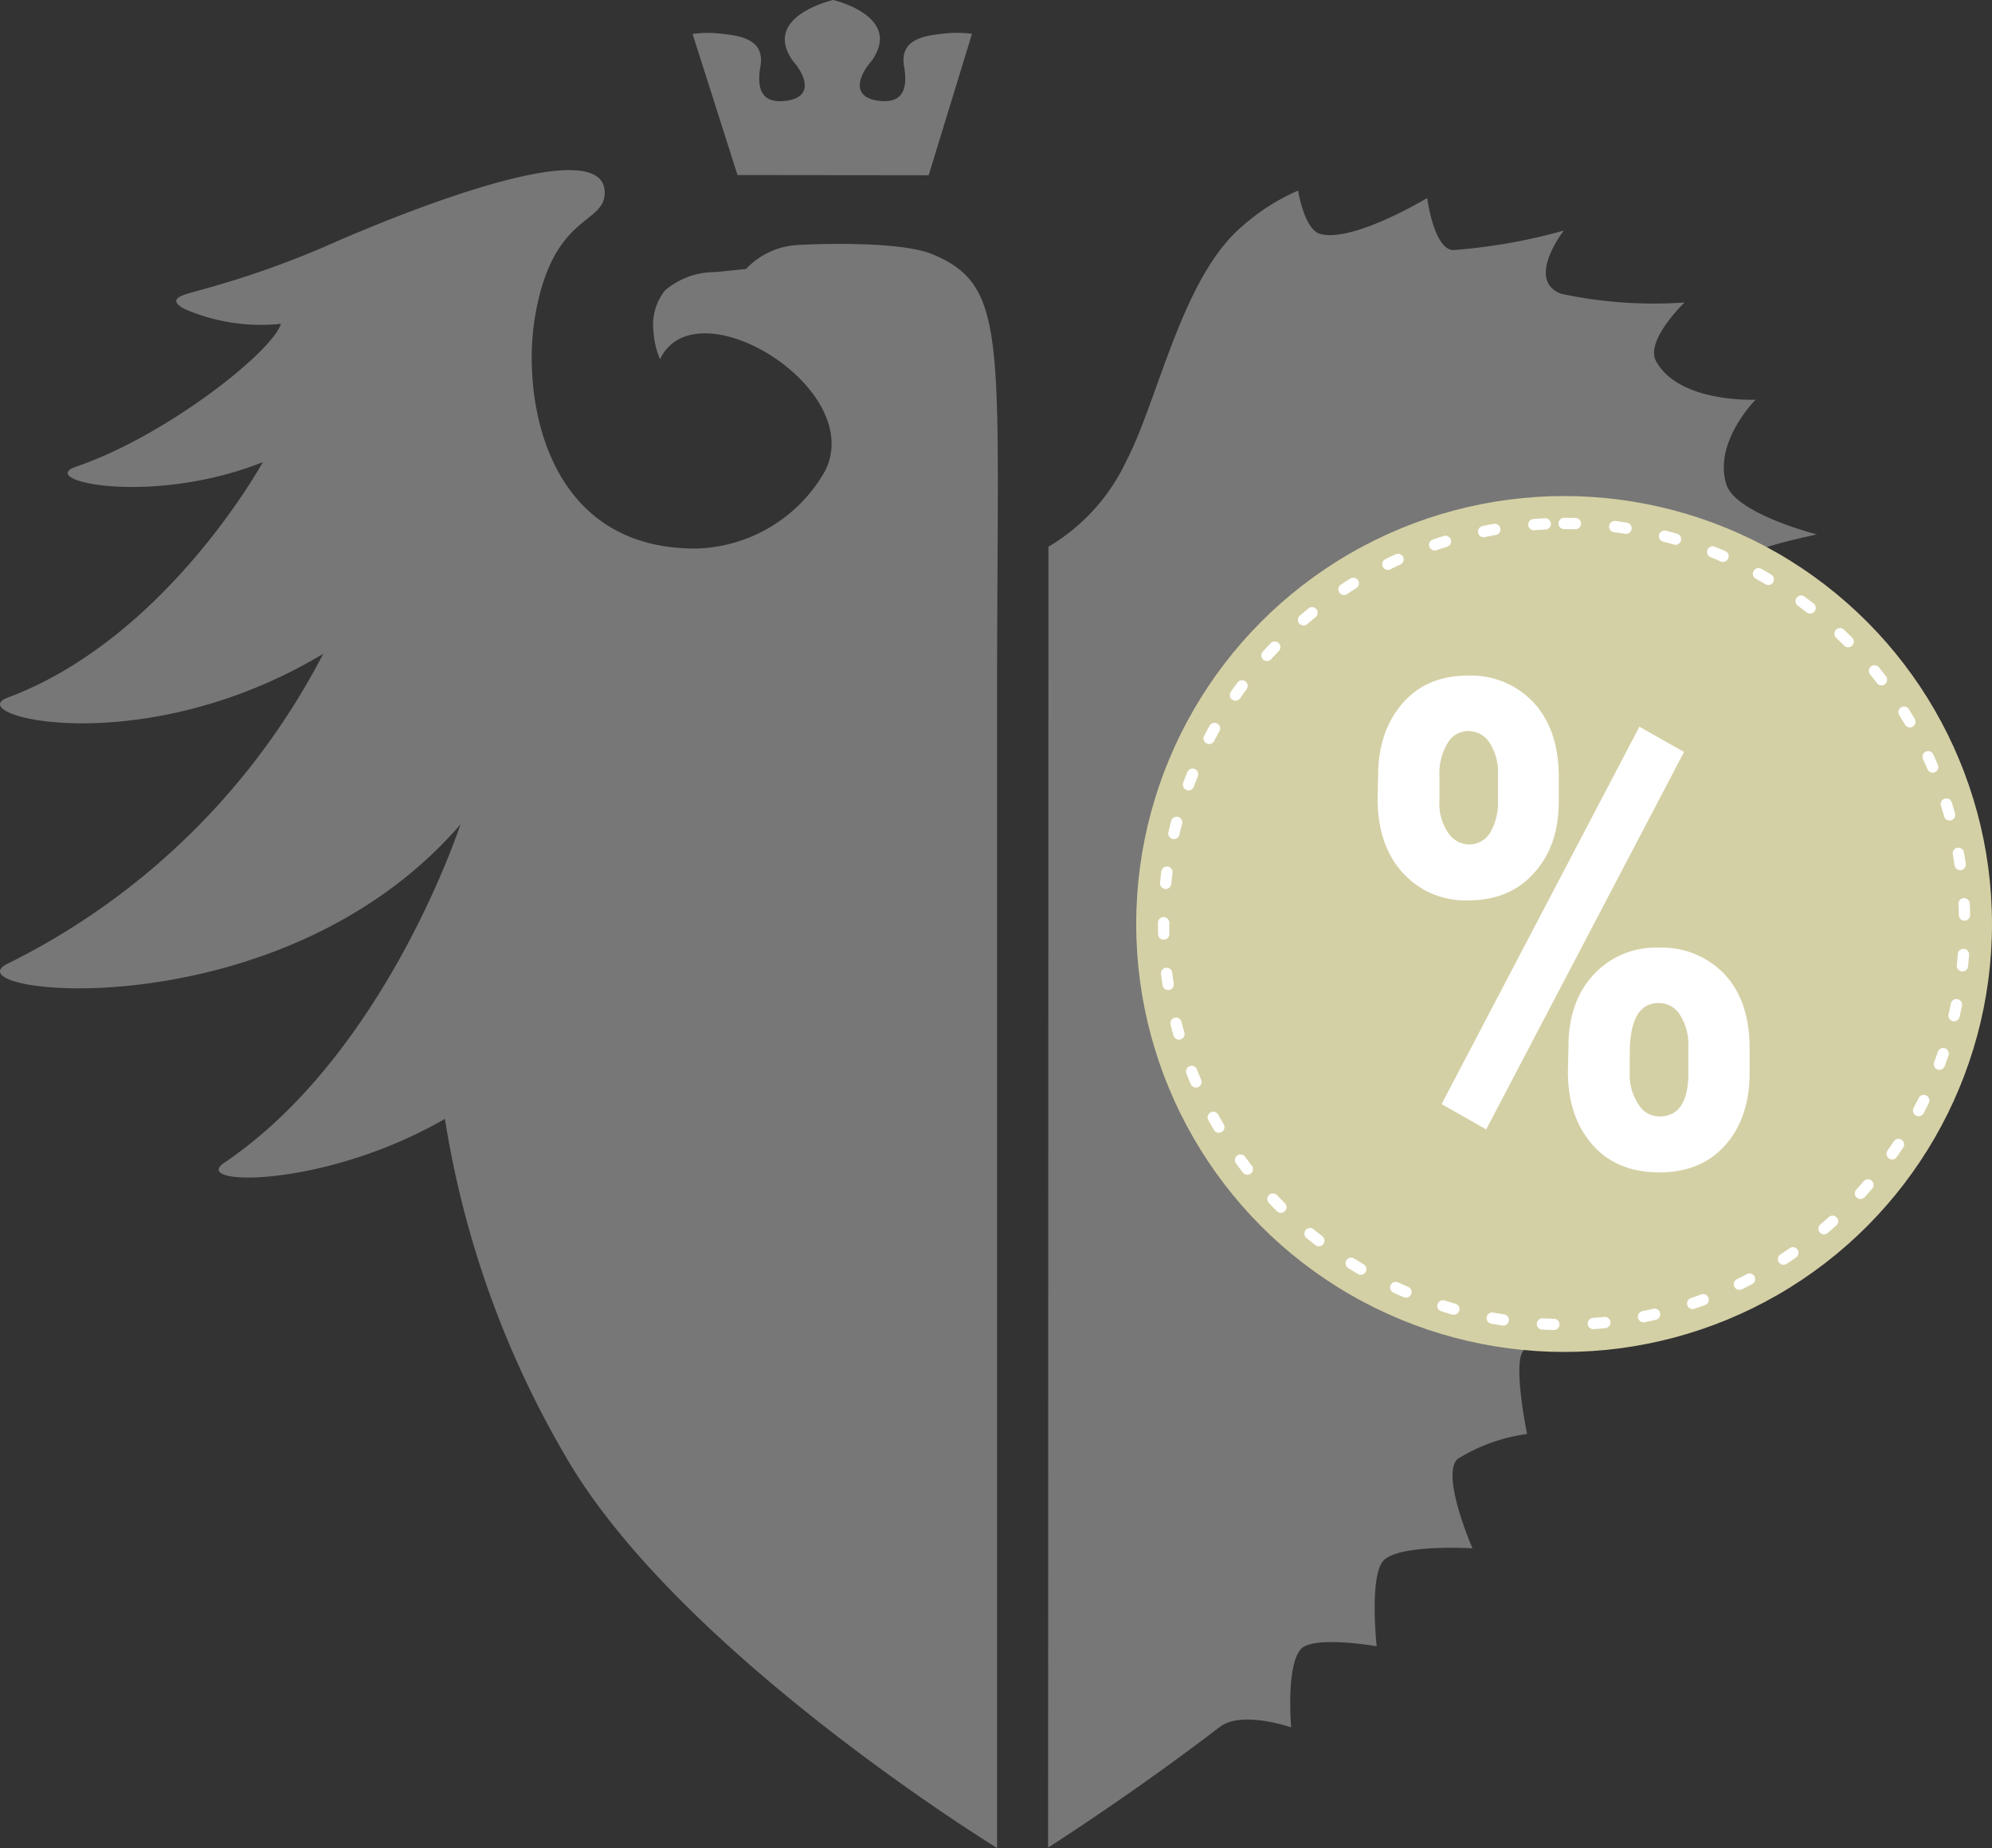
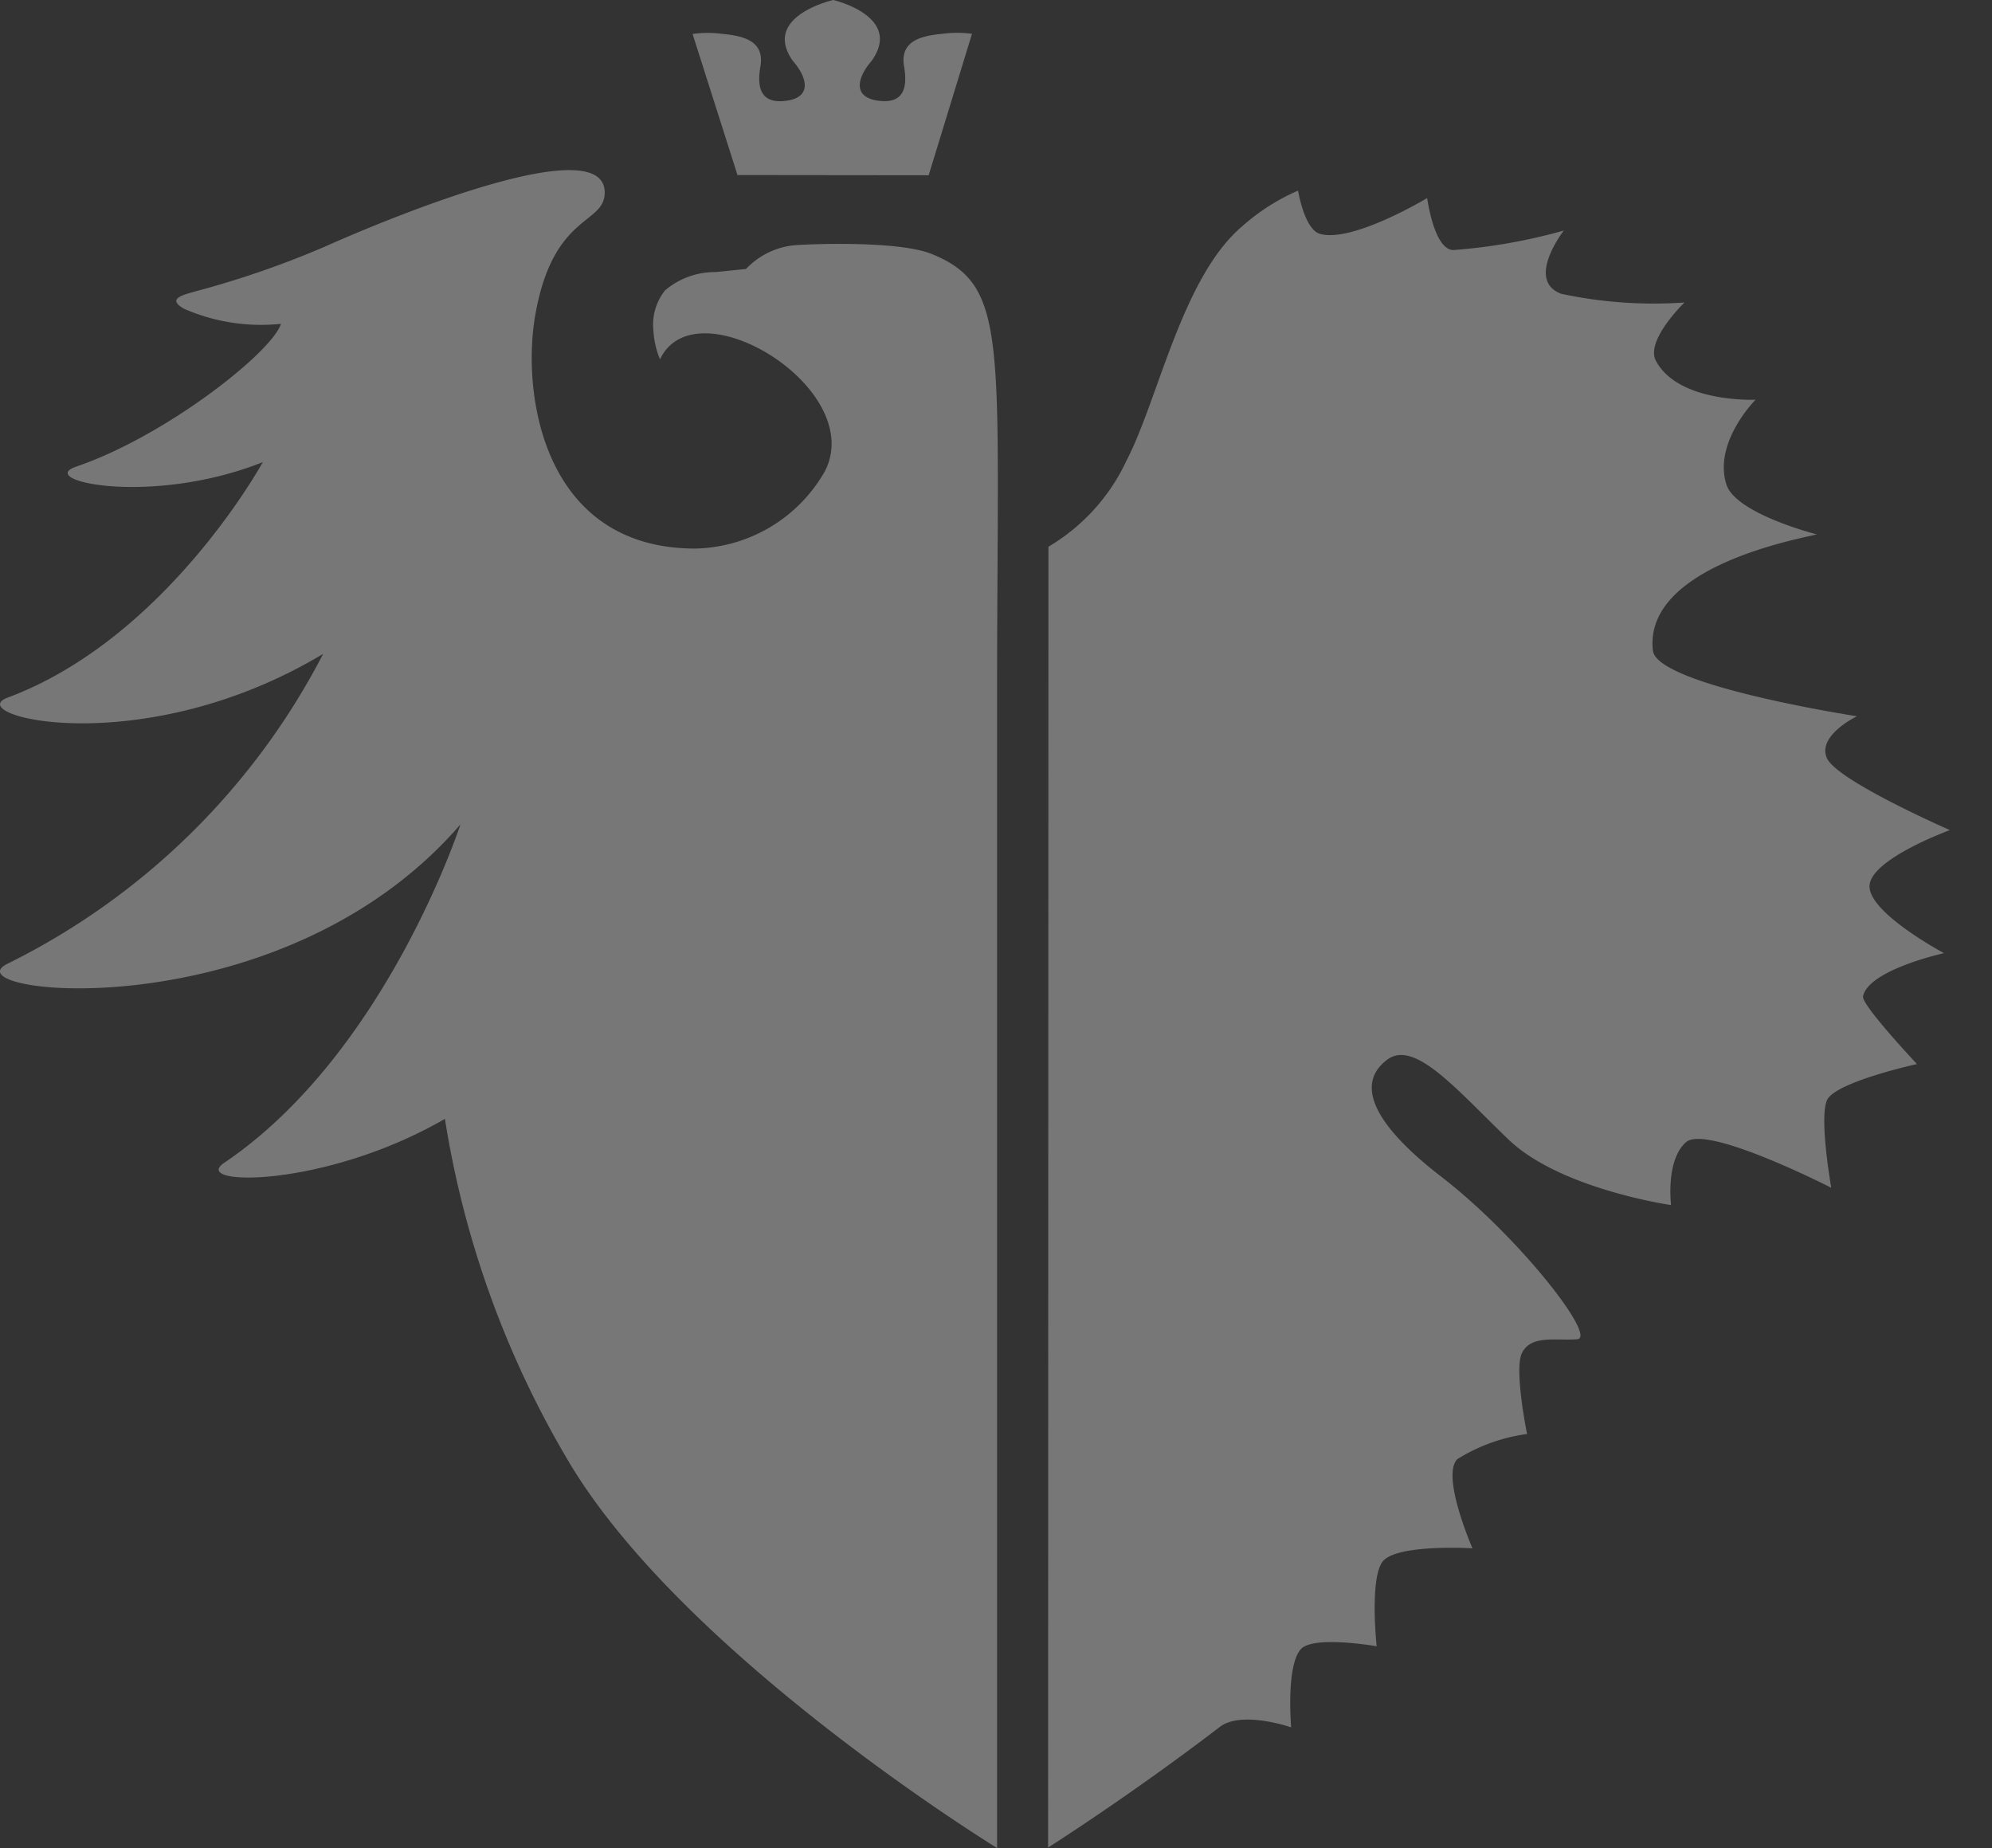
<svg xmlns="http://www.w3.org/2000/svg" width="353.322" height="327.741" viewBox="0 0 353.322 327.741">
  <rect x="0" y="0" width="353.322" height="327.741" fill="#333333" stroke="none" />
  <defs>
    <clipPath id="clip-path">
      <rect id="Rectangle_1" data-name="Rectangle 1" width="345.852" height="327.741" fill="#ddd" />
    </clipPath>
  </defs>
  <g id="blason-reduction" transform="translate(-133.574 -3153.129)">
    <g id="sigle" transform="translate(133.574 3153.129)" opacity="0.405">
      <g id="Groupe_1" data-name="Groupe 1" transform="translate(0 0)" clip-path="url(#clip-path)">
        <path id="Tracé_1" data-name="Tracé 1" d="M78.926,174.762c-21.382,12.371-45.34,11.954-39.141,7.788,28.647-19.334,41.884-60,41.884-60-32.117,37.2-91.445,30.116-80.293,24.686A125.673,125.673,0,0,0,57.322,92.3c-32.247,19.357-64.4,10.907-55.946,7.756C29.523,89.562,46.615,58.3,46.615,58.3c-19.83,7.876-40.341,3.28-33.141.811C29.407,53.7,48.282,38.769,49.835,33.769a34.088,34.088,0,0,1-17.143-2.646c-3.331-1.853-.093-2.507,2.317-3.2a165.847,165.847,0,0,0,22.42-7.756c13.4-5.977,50.432-20.956,49.821-9.391-.292,5.379-9.141,3.642-12.283,21.289-2.53,14.108,1.353,41.564,28.35,41.564a27.071,27.071,0,0,0,23-13.723c7.506-14.65-22.911-33.22-29.254-19.839A15.706,15.706,0,0,1,115.89,34.9a9.73,9.73,0,0,1,2.071-7.061,13.644,13.644,0,0,1,8.961-3.243l5.4-.551a13.617,13.617,0,0,1,9.378-4.263c2.437-.158,17.828-.764,23.629,1.631,13.779,5.671,11.523,15.512,11.523,78.074V304.083S120.5,269.538,100.364,234.7a171.013,171.013,0,0,1-21.447-59.935" transform="translate(0 23.659)" fill="#ddd" />
        <path id="Tracé_2" data-name="Tracé 2" d="M68.389,31.079l-33.91-.037L26.514,6.023a19.27,19.27,0,0,1,5.365,0c3.934.361,7.413,1.39,6.667,5.741-.588,3.424-.236,6.839,4.777,6.079,4.239-.644,3.665-3.943.987-7.033C38.662,2.882,51.468,0,51.468,0s12.44,2.882,6.8,10.8c-2.673,3.086-3.243,6.389.987,7.033,5,.764,5.356-2.655,4.768-6.079-.741-4.332,2.743-5.379,6.681-5.741A19.448,19.448,0,0,1,76.07,6Z" transform="translate(96.33 0)" fill="#ddd" />
        <path id="Tracé_3" data-name="Tracé 3" d="M40.124,301.163l.06-230.709A34.774,34.774,0,0,0,54.042,55.165C59.69,44.3,63.846,22.784,74.493,13.68A37.272,37.272,0,0,1,84.459,7.3s1.112,6.862,3.873,7.668C94.1,16.622,107.361,8.62,107.361,8.62s1.2,9.155,4.633,9.225a99.45,99.45,0,0,0,19.6-3.461s-6.857,8.8-.463,11.217A78.6,78.6,0,0,0,153,27.144s-7.015,6.755-5.059,10.364c4.035,7.51,17.671,6.876,17.671,6.876s-7.51,7.5-5.194,14.988c1.589,5.194,15.841,8.84,15.841,8.84,3.211-.06-30.686,4.2-28.865,20.65.695,6.213,36.2,11.662,36.2,11.662s-7.154,3.433-5.319,7.45,21.8,12.741,21.8,12.741-14.256,5.185-14.256,9.98,13.214,11.842,13.214,11.842-13.4,2.937-14.363,7.668c-.306,1.5,9.568,12,9.568,12s-14.53,3.188-15.957,6.4.751,15.535.751,15.535-22.1-11.3-25.756-8.085-2.655,11.157-2.655,11.157-19.654-2.822-28.832-11.625-16.679-17.852-21.558-14.131c-6.361,4.846-.778,12.69,9.493,20.618,13.862,10.656,27.822,28.614,24.264,28.934-3.79.306-8.247-.848-9.836,2.493-1.39,2.975.927,14.312.927,14.312a31.314,31.314,0,0,0-12.371,4.457c-2.937,2.951,2.687,15.818,2.687,15.818s-13.825-.848-16.035,2.483S98.4,265.46,98.4,265.46s-11.3-1.988-13.473.542c-2.636,3.025-1.691,13.839-1.691,13.839s-8.771-3.053-12.649-.083c-15.91,12.181-30.454,21.391-30.454,21.391" transform="translate(145.777 26.504)" fill="#ddd" />
      </g>
    </g>
    <g id="Groupe_408" data-name="Groupe 408" transform="translate(335.104 3241.104)">
-       <circle id="Ellipse_12" data-name="Ellipse 12" cx="75.896" cy="75.896" r="75.896" transform="translate(0)" fill="#d4d0a5" />
-       <path id="Tracé_134" data-name="Tracé 134" d="M-277.1,681.535c0-5.244,1.43-9.439,4.291-12.776s6.77-4.958,11.632-4.958a15.11,15.11,0,0,1,11.728,4.863c2.956,3.242,4.386,7.628,4.386,13.063v4.291c0,5.339-1.43,9.535-4.386,12.777-2.86,3.242-6.77,4.863-11.632,4.863a14.946,14.946,0,0,1-11.632-4.863c-2.956-3.242-4.481-7.628-4.481-13.158Zm10.87,4.481a9.147,9.147,0,0,0,1.526,5.626,4.514,4.514,0,0,0,3.814,2.1,4.329,4.329,0,0,0,3.719-2.193,10.792,10.792,0,0,0,1.335-5.721v-4.386a9.744,9.744,0,0,0-1.43-5.625,4.485,4.485,0,0,0-3.814-2.193,4.215,4.215,0,0,0-3.719,2.193,10.36,10.36,0,0,0-1.43,5.816Zm8.3,58.257-7.914-4.481,35.088-66.934,7.914,4.481Zm14.588-14.588c0-5.339,1.43-9.535,4.386-12.776a14.946,14.946,0,0,1,11.632-4.863,15.37,15.37,0,0,1,11.728,4.767c2.956,3.242,4.386,7.532,4.386,13.158v4.291c0,5.244-1.43,9.535-4.291,12.777s-6.77,4.863-11.728,4.863-8.963-1.621-11.823-4.863-4.386-7.532-4.386-12.967Zm10.87,4.577a9.333,9.333,0,0,0,1.526,5.53,4.329,4.329,0,0,0,3.719,2.193c3.242,0,4.958-2.288,5.149-6.96v-5.339a9.744,9.744,0,0,0-1.43-5.625,4.367,4.367,0,0,0-3.814-2.193c-3.433,0-5.149,2.956-5.149,8.963Z" transform="translate(320.011 -631.954)" fill="#fff" />
-       <path id="Ellipse_13" data-name="Ellipse 13" d="M71.034-1c.674,0,1.356.009,2.028.028a1,1,0,0,1-.055,2C72.353,1.009,71.689,1,71.034,1a1,1,0,0,1-1-1A1,1,0,0,1,71.034-1Zm-3.368.078a1,1,0,0,1,.046,2c-.654.031-1.316.071-1.968.119A1,1,0,0,1,65.595-.8c.67-.05,1.351-.091,2.024-.123Zm12.344.483a1.01,1.01,0,0,1,.126.008c.668.084,1.344.179,2.009.282a1,1,0,1,1-.306,1.976c-.646-.1-1.3-.192-1.953-.274a1,1,0,0,1,.124-1.992Zm-21.283.5A1,1,0,0,1,58.9,2.048c-.645.113-1.3.236-1.938.367a1,1,0,1,1-.4-1.96C57.219.32,57.89.193,58.553.077A1.006,1.006,0,0,1,58.726.062ZM88.844,1.251a1,1,0,0,1,.251.032c.652.168,1.31.348,1.957.535A1,1,0,1,1,90.5,3.74c-.628-.181-1.268-.356-1.9-.52a1,1,0,0,1,.249-1.968Zm-38.863.92a1,1,0,0,1,.3,1.955c-.625.194-1.256.4-1.875.61a1,1,0,0,1-.646-1.893c.637-.217,1.286-.429,1.929-.628A1,1,0,0,1,49.982,2.171Zm47.411,1.88a1,1,0,0,1,.371.072c.625.25,1.255.512,1.872.78a1,1,0,0,1-.795,1.835c-.6-.26-1.213-.515-1.82-.758a1,1,0,0,1,.372-1.929ZM41.577,5.376a1,1,0,0,1,.416,1.91c-.6.272-1.195.555-1.782.844a1,1,0,1,1-.881-1.8c.6-.3,1.221-.589,1.833-.868A1,1,0,0,1,41.577,5.376Zm63.937,2.539a1,1,0,0,1,.485.126c.588.327,1.18.667,1.758,1.011a1,1,0,1,1-1.021,1.72c-.563-.334-1.138-.665-1.71-.983a1,1,0,0,1,.487-1.874ZM33.648,9.622a1,1,0,0,1,.528,1.85c-.556.345-1.115.7-1.661,1.063a1,1,0,0,1-1.1-1.669c.562-.371,1.137-.738,1.708-1.093A1,1,0,0,1,33.648,9.622Zm79.434,3.154a1,1,0,0,1,.592.195c.542.4,1.086.811,1.617,1.224a1,1,0,0,1-1.23,1.577c-.516-.4-1.045-.8-1.572-1.191a1,1,0,0,1,.593-1.806ZM26.32,14.836a1,1,0,0,1,.631,1.777c-.508.412-1.017.837-1.514,1.263a1,1,0,0,1-1.3-1.517c.511-.438,1.034-.876,1.557-1.3A1,1,0,0,1,26.32,14.836Zm93.657,3.716a1,1,0,0,1,.689.275c.488.464.975.941,1.45,1.418a1,1,0,1,1-1.418,1.41c-.461-.464-.936-.928-1.41-1.379a1,1,0,0,1,.689-1.725ZM19.705,20.93a1,1,0,0,1,.722,1.691c-.452.473-.9.958-1.343,1.444A1,1,0,1,1,17.6,22.723c.451-.5.916-1,1.381-1.485A1,1,0,0,1,19.705,20.93ZM126.09,25.147a1,1,0,0,1,.775.368c.426.521.85,1.056,1.26,1.589a1,1,0,0,1-1.584,1.221c-.4-.518-.812-1.038-1.225-1.545a1,1,0,0,1,.774-1.632ZM13.909,27.806a1,1,0,0,1,.8,1.6c-.389.526-.777,1.065-1.151,1.6a1,1,0,1,1-1.64-1.145c.385-.552.783-1.106,1.184-1.647A1,1,0,0,1,13.909,27.806ZM131.326,32.46a1,1,0,0,1,.849.47c.357.571.71,1.155,1.05,1.735a1,1,0,0,1-1.726,1.011c-.331-.564-.674-1.132-1.021-1.687a1,1,0,0,1,.847-1.53Zm-122.3,2.9A1,1,0,0,1,9.9,36.848c-.32.571-.636,1.154-.94,1.734a1,1,0,1,1-1.772-.928c.312-.6.637-1.2.967-1.783A1,1,0,0,1,9.025,35.359ZM135.6,40.375a1,1,0,0,1,.909.582c.281.611.558,1.235.822,1.854a1,1,0,0,1-1.84.784c-.256-.6-.525-1.208-.8-1.8a1,1,0,0,1,.908-1.418ZM5.135,43.468a1,1,0,0,1,.927,1.374c-.245.607-.484,1.225-.712,1.838a1,1,0,1,1-1.875-.7c.234-.631.48-1.267.732-1.891A1,1,0,0,1,5.135,43.468Zm133.7,5.3a1,1,0,0,1,.954.7c.2.642.4,1.3.579,1.944a1,1,0,1,1-1.925.544c-.178-.63-.367-1.265-.563-1.89a1,1,0,0,1,.955-1.3ZM2.307,52.006a1,1,0,0,1,.968,1.253c-.166.633-.324,1.277-.472,1.914a1,1,0,1,1-1.948-.451c.152-.656.315-1.318.485-1.969A1,1,0,0,1,2.307,52.006Zm138.66,5.5a1,1,0,0,1,.983.825c.118.662.228,1.336.327,2a1,1,0,1,1-1.978.295c-.1-.647-.2-1.3-.318-1.946a1,1,0,0,1,.986-1.175ZM.589,60.835a1.01,1.01,0,0,1,.13.008,1,1,0,0,1,.863,1.12c-.084.649-.16,1.308-.225,1.959a1,1,0,1,1-1.99-.2c.068-.67.146-1.348.232-2.015A1,1,0,0,1,.589,60.835Zm141.39,5.608a1,1,0,0,1,1,.95c.033.671.058,1.353.073,2.026a1,1,0,1,1-2,.044c-.014-.655-.038-1.318-.071-1.971a1,1,0,0,1,.949-1.048ZM0,69.81H0a1,1,0,0,1,1,1q0,.11,0,.221c0,.582.007,1.171.021,1.752A1,1,0,0,1,.046,73.81a1,1,0,0,1-1.024-.975c-.015-.6-.022-1.2-.022-1.8q0-.113,0-.227A1,1,0,0,1,0,69.81Zm141.863,5.627.076,0a1,1,0,0,1,.922,1.072c-.051.672-.111,1.351-.18,2.02a1,1,0,1,1-1.989-.206c.067-.651.126-1.312.175-1.965A1,1,0,0,1,141.864,75.437ZM.535,78.789a1,1,0,0,1,.991.878c.08.65.17,1.307.268,1.954a1,1,0,0,1-1.977.3c-.1-.665-.194-1.341-.276-2.01A1,1,0,0,1,.412,78.8,1.011,1.011,0,0,1,.535,78.789Zm140.088,5.556a1,1,0,0,1,.981,1.2c-.135.66-.281,1.326-.435,1.981a1,1,0,0,1-1.947-.456c.149-.637.291-1.285.423-1.926A1,1,0,0,1,140.624,84.345ZM2.2,87.628a1,1,0,0,1,.968.753c.162.634.334,1.274.514,1.9a1,1,0,0,1-1.923.549c-.185-.647-.363-1.306-.529-1.958a1,1,0,0,1,.97-1.247Zm136.067,5.4a1,1,0,0,1,.946,1.324c-.218.637-.448,1.279-.683,1.91a1,1,0,0,1-1.873-.7c.229-.613.453-1.237.664-1.856A1,1,0,0,1,138.264,93.024ZM4.968,96.185a1,1,0,0,1,.93.632c.241.608.494,1.221.752,1.822a1,1,0,0,1-1.838.789c-.266-.618-.526-1.249-.774-1.875a1,1,0,0,1,.929-1.369Zm129.851,5.147a1,1,0,0,1,.9,1.441c-.3.6-.607,1.212-.92,1.807a1,1,0,1,1-1.769-.933c.305-.579.606-1.17.895-1.757A1,1,0,0,1,134.819,101.331ZM8.806,104.318a1,1,0,0,1,.876.517c.316.573.645,1.149.977,1.713a1,1,0,0,1-1.723,1.016c-.342-.58-.68-1.173-1.005-1.762a1,1,0,0,1,.875-1.484Zm121.541,4.816a1,1,0,0,1,.833,1.551c-.371.561-.755,1.125-1.141,1.676a1,1,0,1,1-1.637-1.149c.376-.536.749-1.084,1.11-1.63A1,1,0,0,1,130.347,109.135ZM13.643,111.9a1,1,0,0,1,.808.41c.386.528.785,1.058,1.186,1.576a1,1,0,1,1-1.581,1.225c-.412-.532-.822-1.077-1.219-1.62a1,1,0,0,1,.807-1.59Zm111.282,4.411a1,1,0,0,1,.758,1.652c-.439.51-.891,1.021-1.343,1.519a1,1,0,1,1-1.48-1.346c.44-.484.88-.981,1.306-1.477A1,1,0,0,1,124.925,116.312ZM19.4,118.814a1,1,0,0,1,.727.313c.449.476.912.951,1.374,1.414a1,1,0,1,1-1.415,1.414c-.476-.476-.951-.965-1.413-1.454a1,1,0,0,1,.727-1.687Zm99.247,3.936a1,1,0,0,1,.671,1.742c-.5.451-1.012.9-1.523,1.339a1,1,0,1,1-1.3-1.521c.5-.425,1-.863,1.481-1.3A1,1,0,0,1,118.644,122.75Zm-92.669,2.2a1,1,0,0,1,.634.227c.506.415,1.024.829,1.541,1.23a1,1,0,0,1-1.226,1.58c-.532-.412-1.065-.838-1.585-1.265a1,1,0,0,1,.635-1.773Zm85.629,3.4a1,1,0,0,1,.573,1.82c-.552.385-1.117.767-1.68,1.136a1,1,0,0,1-1.1-1.672c.547-.359,1.1-.731,1.633-1.1A1,1,0,0,1,111.6,128.348Zm-78.333,1.86a1,1,0,0,1,.531.154c.554.348,1.121.694,1.684,1.026a1,1,0,0,1-1.017,1.722c-.579-.342-1.162-.7-1.732-1.055a1,1,0,0,1,.533-1.847Zm70.644,2.806a1,1,0,0,1,.464,1.886c-.6.312-1.205.62-1.81.915a1,1,0,1,1-.877-1.8c.588-.287,1.18-.586,1.76-.889A1,1,0,0,1,103.915,133.014ZM41.173,134.5a1,1,0,0,1,.42.093c.593.275,1.2.546,1.8.8a1,1,0,0,1-.79,1.837c-.618-.266-1.241-.544-1.852-.827a1,1,0,0,1,.422-1.907ZM95.7,136.668a1,1,0,0,1,.347,1.938c-.631.234-1.274.462-1.912.677a1,1,0,0,1-.641-1.894c.62-.21,1.245-.431,1.858-.658A1,1,0,0,1,95.7,136.668Zm-46.143,1.094a1,1,0,0,1,.3.047c.624.2,1.259.389,1.888.569a1,1,0,0,1-.55,1.923c-.647-.185-1.3-.382-1.942-.585a1,1,0,0,1,.3-1.954Zm37.527,1.485a1,1,0,0,1,.224,1.975c-.656.151-1.323.3-1.983.428a1,1,0,0,1-.395-1.961c.642-.129,1.29-.269,1.927-.416A1,1,0,0,1,87.082,139.247Zm-28.8.68a1.006,1.006,0,0,1,.179.016c.644.117,1.3.226,1.945.324a1,1,0,0,1-.3,1.977c-.666-.1-1.339-.213-2-.333a1,1,0,0,1,.177-1.984Zm19.924.783a1,1,0,0,1,.1,2c-.669.067-1.349.126-2.02.174a1,1,0,1,1-.144-1.995c.653-.047,1.314-.1,1.965-.169Q78.158,140.709,78.208,140.709Zm-10.99.257h.054c.653.035,1.316.06,1.971.077a1,1,0,1,1-.05,2c-.673-.017-1.355-.043-2.027-.079a1,1,0,0,1,.052-2Z" transform="translate(4.863 4.863)" fill="#fff" />
-     </g>
+       </g>
  </g>
</svg>